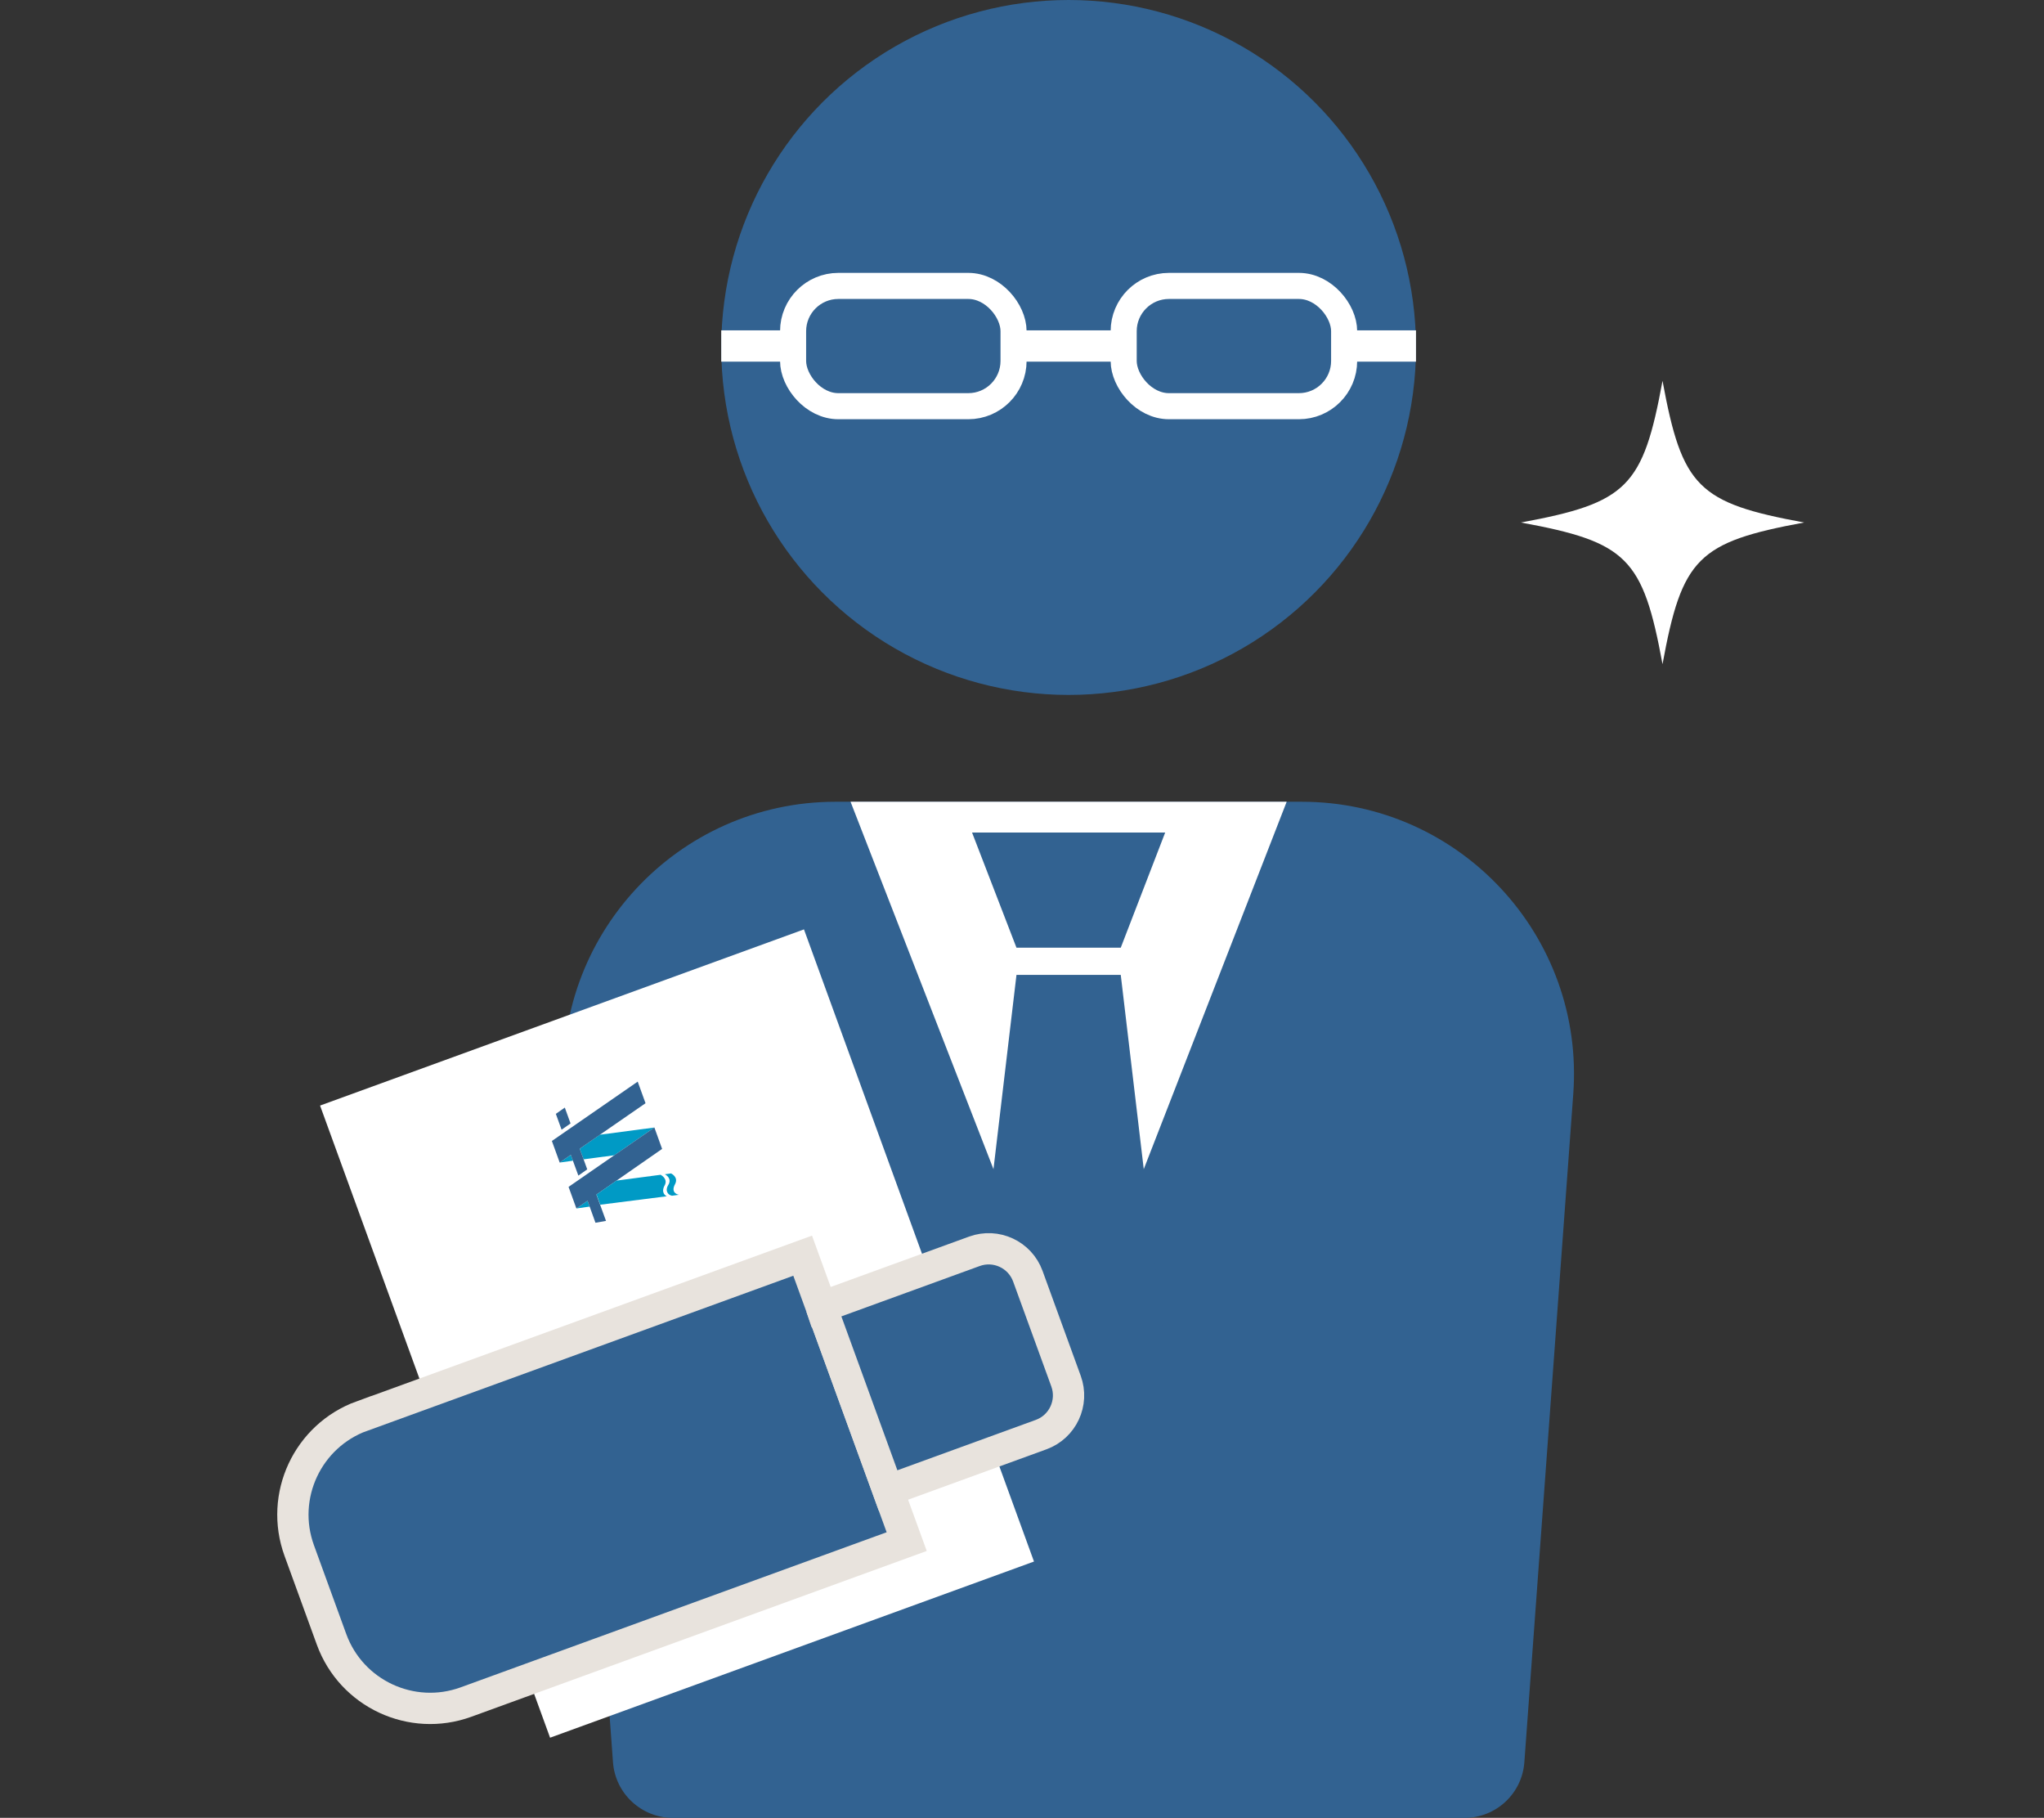
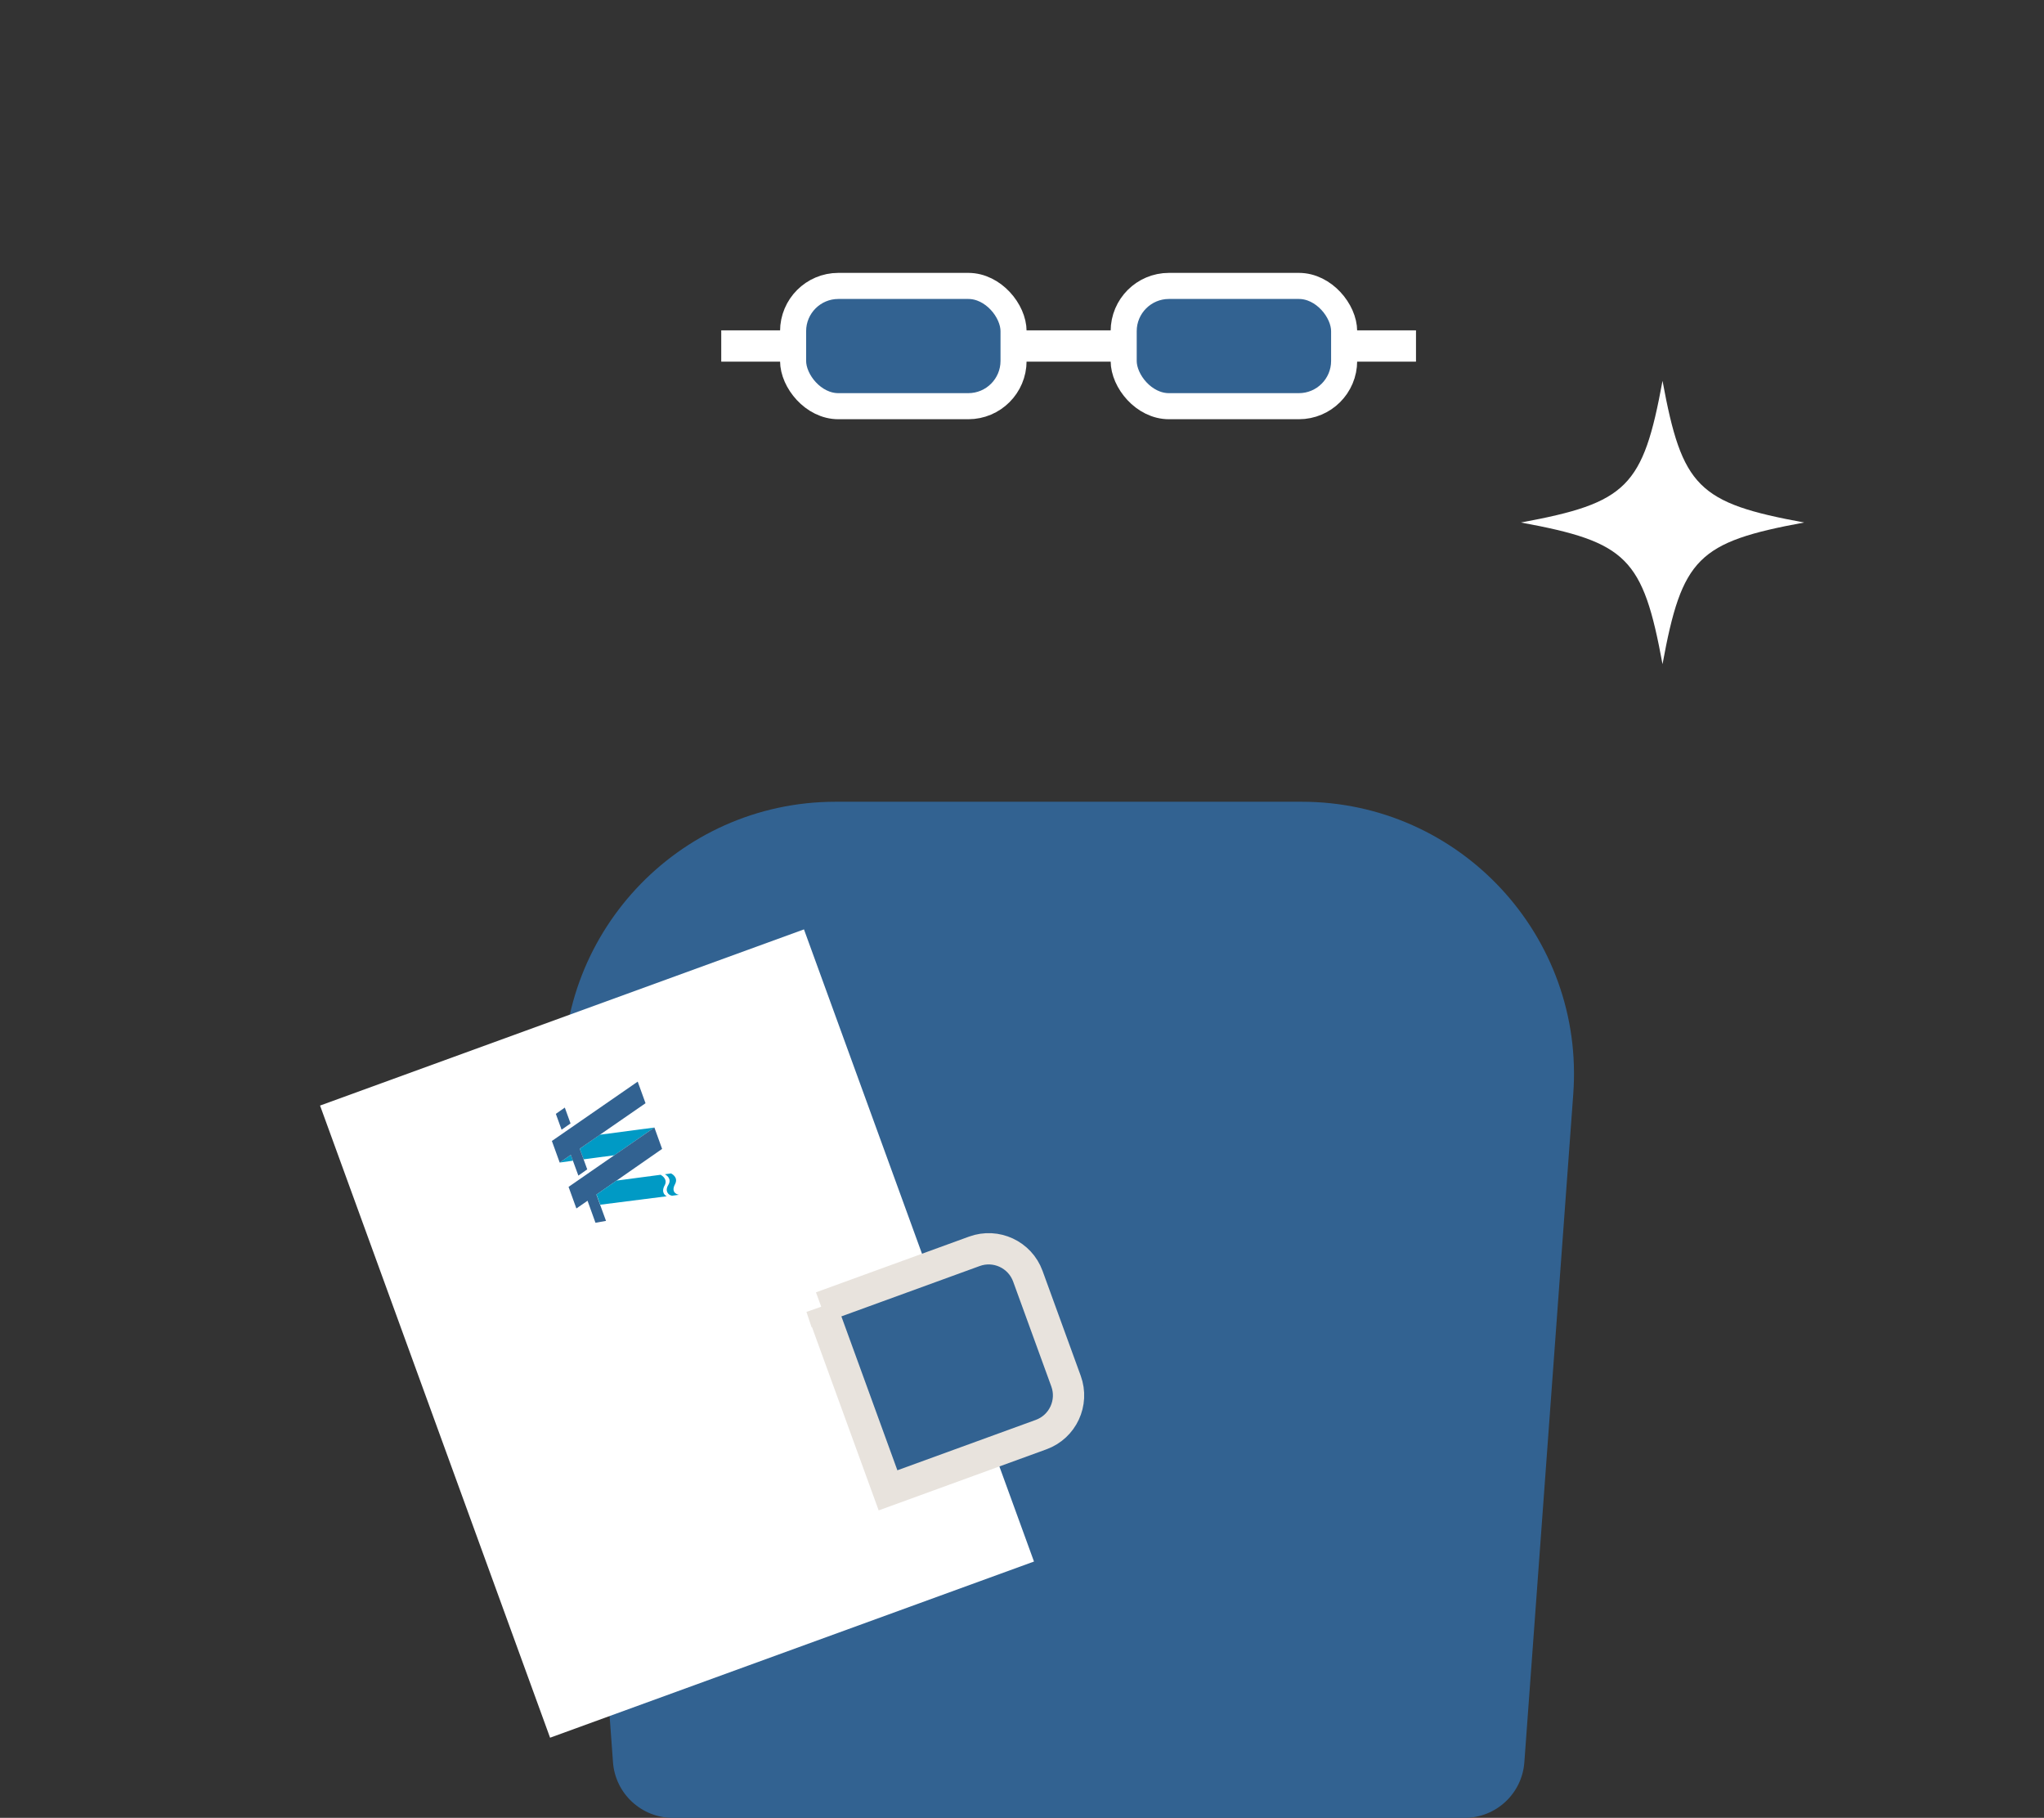
<svg xmlns="http://www.w3.org/2000/svg" id="Layer_2" data-name="Layer 2" viewBox="0 0 196 174.27">
  <rect x="0" y="0" width="196" height="174.27" fill="#333333" stroke="none" />
  <g id="design">
    <g>
      <g>
        <path d="M140.43,174.27h-75.91c-3.01,0-5.52-2.33-5.74-5.33l-4.69-64.06c-1.11-15.13,10.87-28.02,26.04-28.02h44.69c15.17,0,27.15,12.89,26.04,28.02l-4.69,64.06c-.22,3.01-2.72,5.33-5.74,5.33Z" fill="#326291" stroke-width="0" />
-         <polygon points="102.47 130.6 123.38 76.86 81.56 76.86 102.47 130.6" fill="#fff" stroke-width="0" />
-         <circle cx="102.47" cy="33.31" r="33.31" fill="#326291" stroke-width="0" />
        <line x1="69.16" y1="33.17" x2="135.78" y2="33.17" fill="none" stroke="#fff" stroke-miterlimit="10" stroke-width="3" />
        <g>
          <rect x="107.75" y="27.41" width="21.14" height="11.53" rx="4.34" ry="4.34" fill="#326291" stroke="#fff" stroke-miterlimit="10" stroke-width="2.5" />
          <rect x="76.05" y="27.41" width="21.14" height="11.53" rx="4.34" ry="4.34" fill="#326291" stroke="#fff" stroke-miterlimit="10" stroke-width="2.5" />
        </g>
        <g>
          <polygon points="107.47 90.85 97.47 90.85 93.21 79.81 111.73 79.81 107.47 90.85" fill="#326291" stroke-width="0" />
          <polygon points="107.47 93.46 97.47 93.46 93.21 129.43 102.47 137.71 111.73 129.43 107.47 93.46" fill="#326291" stroke-width="0" />
        </g>
        <path d="M173,50.09c-10.19,1.88-11.71,3.4-13.58,13.58-1.88-10.19-3.4-11.71-13.58-13.58,10.19-1.88,11.71-3.4,13.58-13.58,1.88,10.19,3.4,11.71,13.58,13.58Z" fill="#fff" stroke-width="0" />
        <rect x="40.23" y="95.6" width="49.38" height="64.49" transform="translate(-39.81 29.91) rotate(-20)" fill="#fff" stroke-width="0" />
-         <path d="M38.65,128.91h44.97v29.17h-44.97c-5.55,0-10.06-4.51-10.06-10.06v-9.06c0-5.55,4.51-10.06,10.06-10.06Z" transform="translate(-45.7 27.84) rotate(-20)" fill="#326291" stroke="#e8e3dd" stroke-miterlimit="10" stroke-width="3" />
        <path d="M81.37,121.38h15.62c2.21,0,4,1.79,4,4v10.7c0,2.21-1.79,4-4,4h-15.62v-18.71h0Z" transform="translate(-39.22 39.07) rotate(-20)" fill="#326291" stroke="#e8e3dd" stroke-miterlimit="10" stroke-width="3" />
        <g>
          <polygon points="53.67 111.45 54.94 111.27 54.73 110.71 53.67 111.45" fill="#009ac5" stroke-width="0" />
          <polygon points="55.96 111.14 58.91 110.75 62.75 108.09 57.52 108.78 55.59 110.12 55.96 111.14" fill="#009ac5" stroke-width="0" />
-           <polygon points="55.27 115.85 56.54 115.67 56.34 115.11 55.27 115.85" fill="#009ac5" stroke-width="0" />
-           <polygon points="62.75 108.09 62.75 108.09 62.75 108.09 62.75 108.09" fill="#326291" stroke-width="0" />
          <polygon points="53.3 106.78 53.85 108.3 54.71 107.7 54.16 106.18 53.3 106.78" fill="#326291" stroke-width="0" />
          <polygon points="52.92 109.38 53.67 111.45 54.73 110.71 55.46 112.7 56.31 112.1 55.59 110.12 61.9 105.76 61.15 103.69 52.92 109.38" fill="#326291" stroke-width="0" />
          <polygon points="62.75 108.09 54.52 113.78 55.27 115.85 56.34 115.11 57.1 117.22 58.11 117.04 57.19 114.52 63.49 110.14 62.75 108.09 62.75 108.09" fill="#326291" stroke-width="0" />
          <g>
            <path d="M63.73,113.65c.32-.59-.23-.94-.38-1.03l-4.24.56-1.91,1.33.36.98,6.38-.81c-.08-.03-.6-.31-.21-1.04Z" fill="#009ac5" stroke-width="0" />
            <path d="M64.35,112.49l-.59.08c.14.08.69.43.32,1.03-.35.58,0,.97.36,1.03l.66-.09s-.85-.13-.37-1.02c.36-.68-.37-1.02-.37-1.02Z" fill="#009ac5" stroke-width="0" />
          </g>
        </g>
      </g>
      <rect width="196" height="174" fill="none" stroke-width="0" />
    </g>
  </g>
</svg>